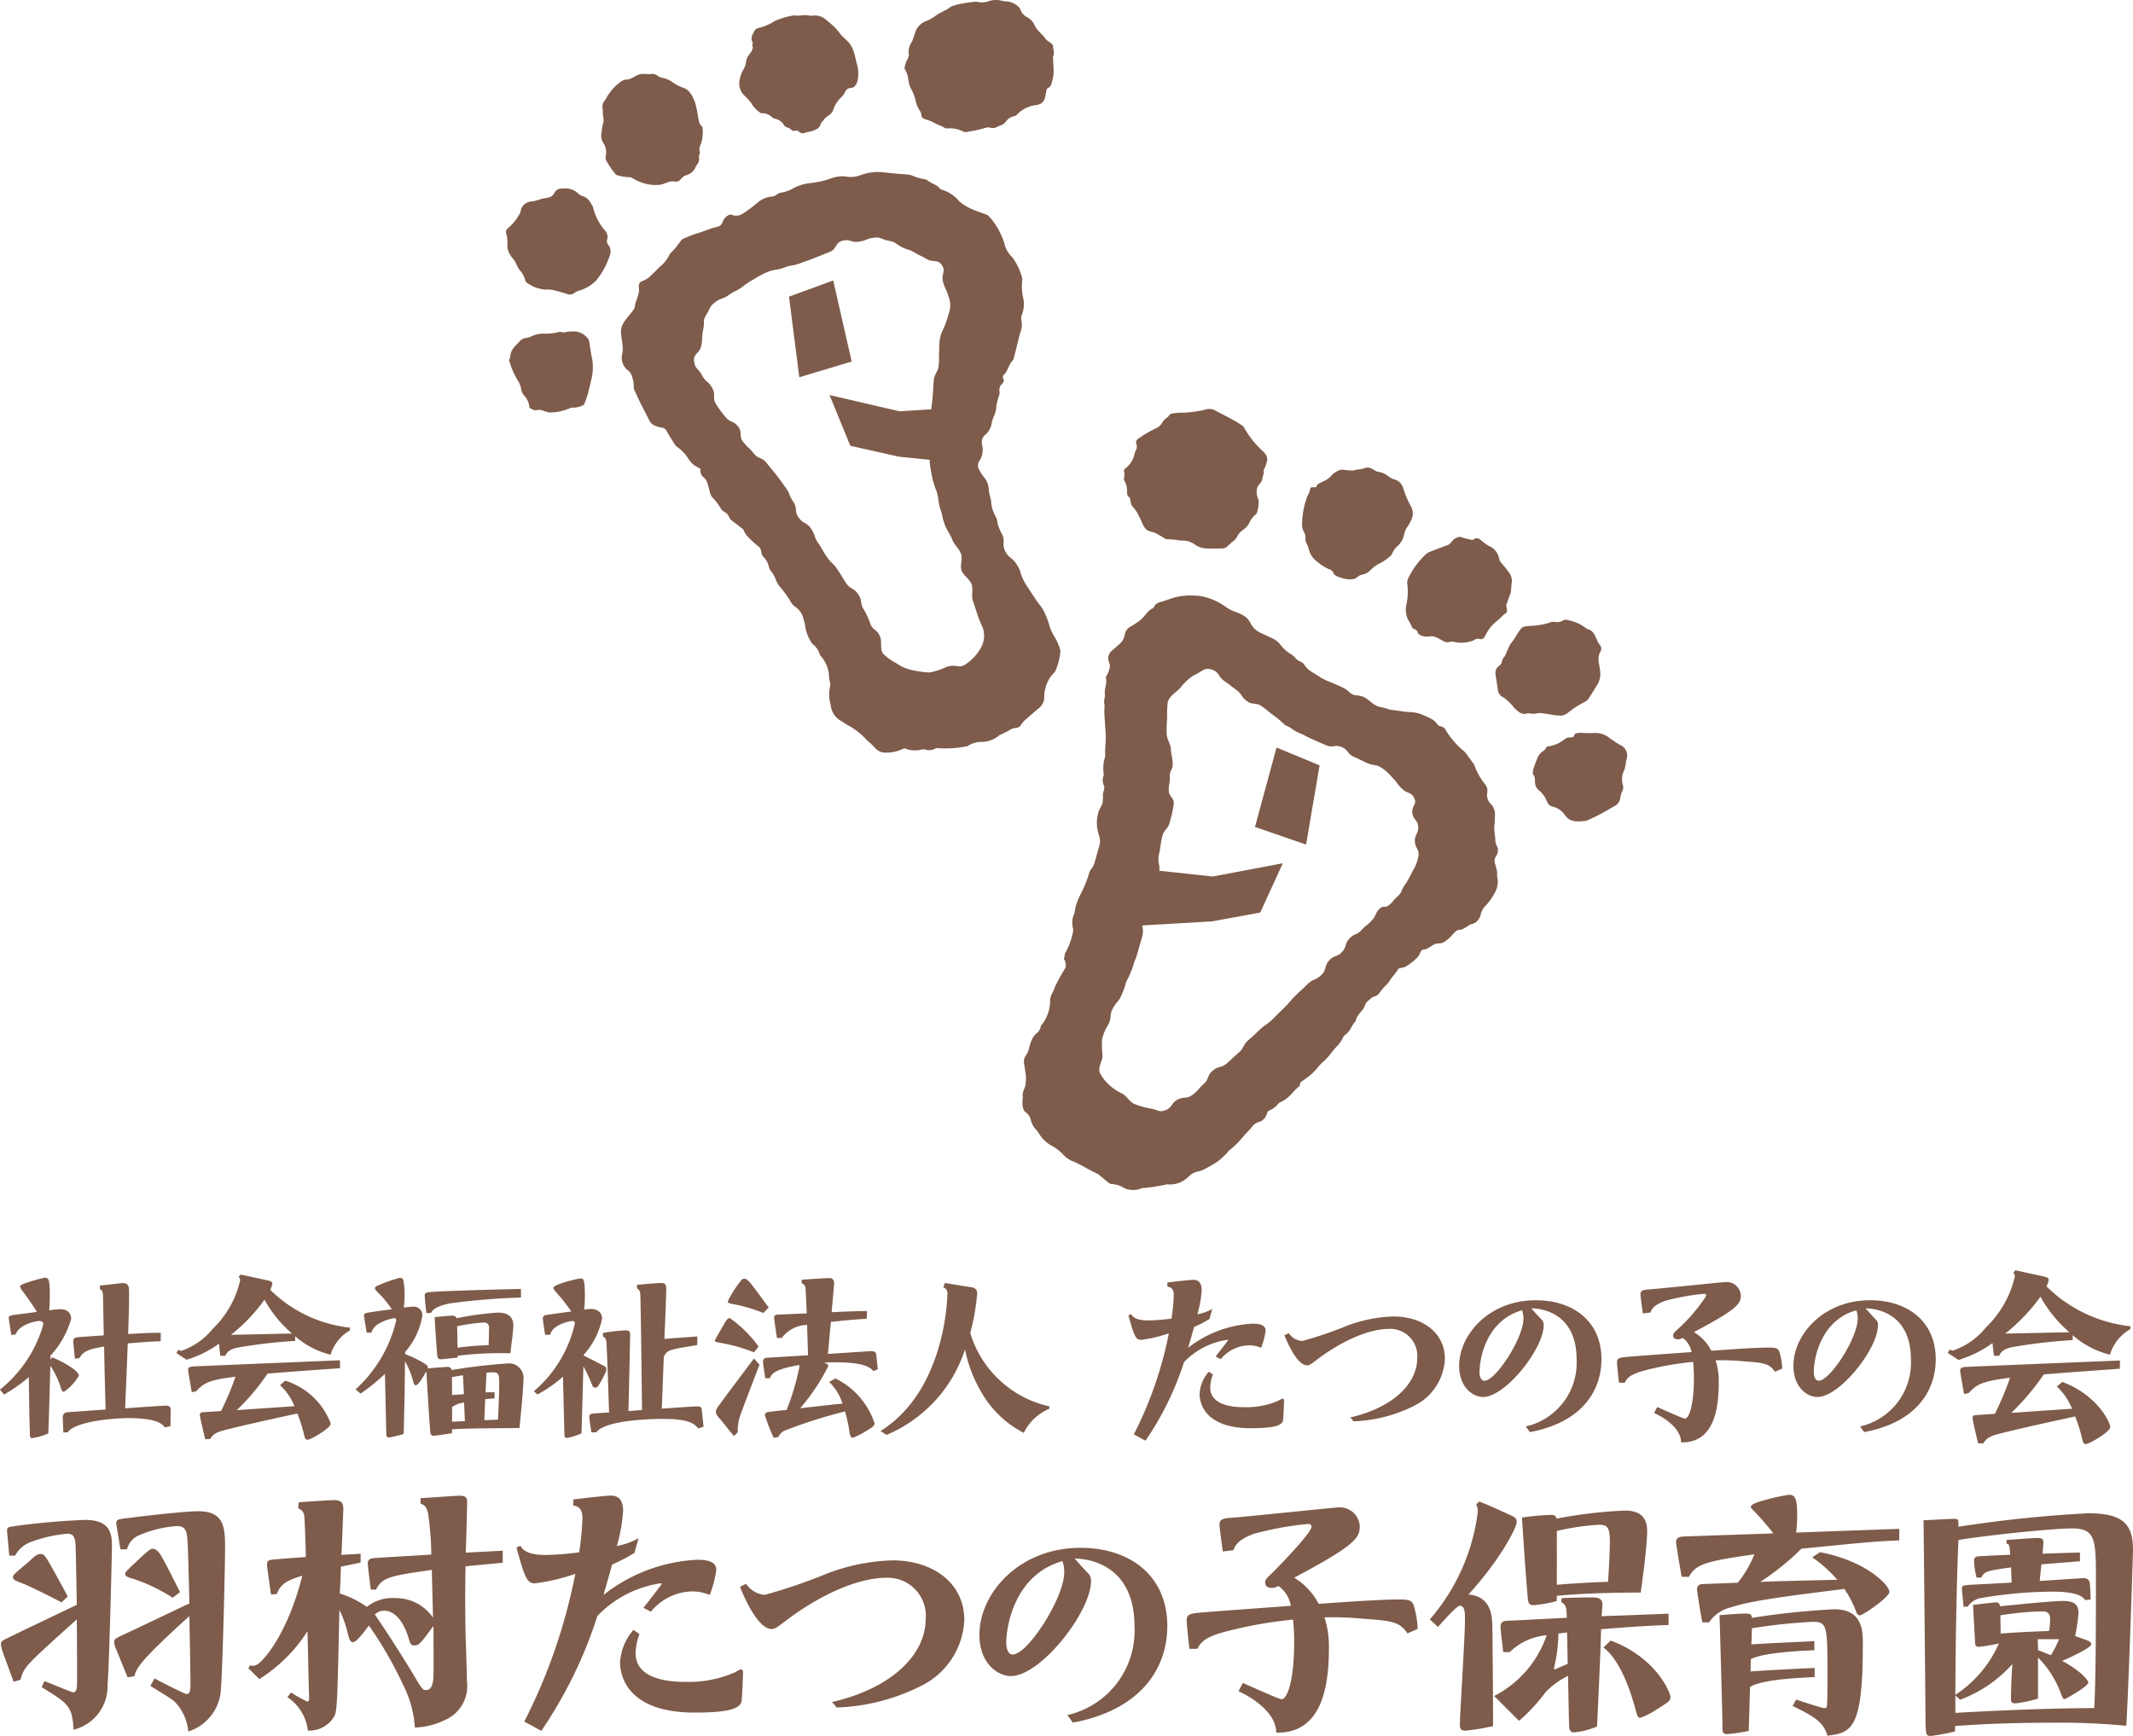
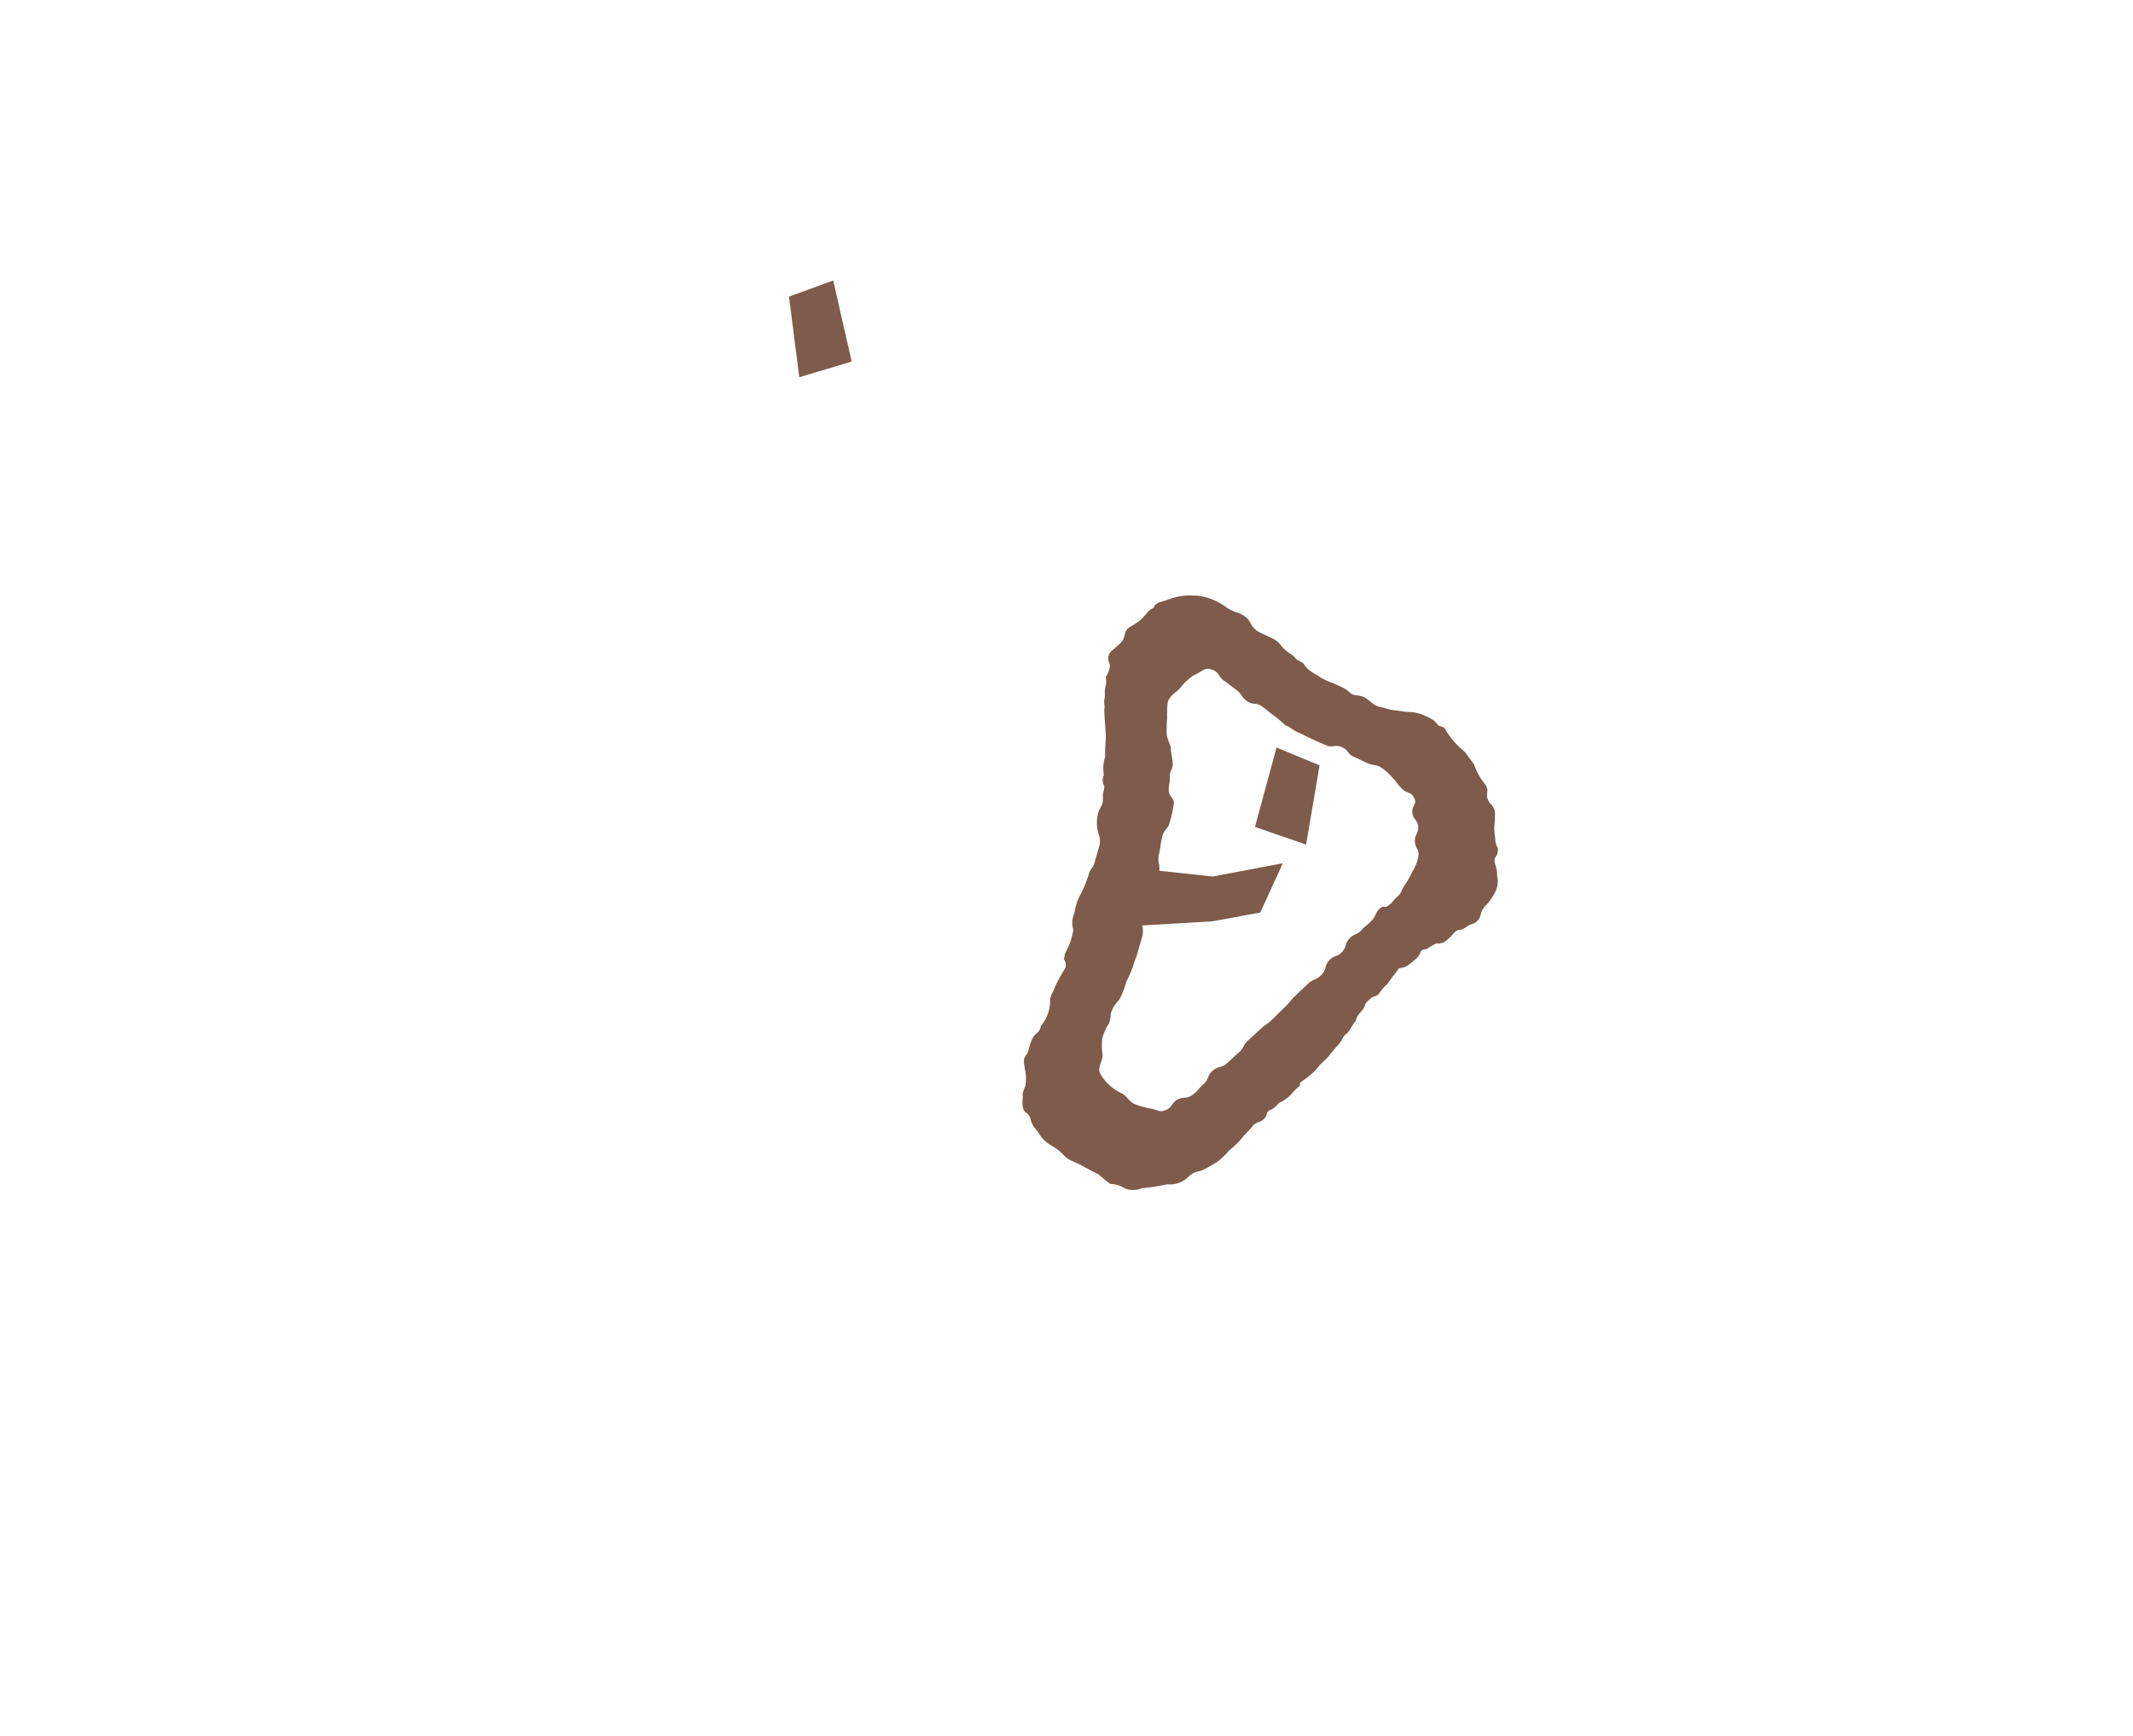
<svg xmlns="http://www.w3.org/2000/svg" width="172" height="140">
  <g fill="#7e5b4a">
-     <path d="M4.183 109.472c.923.331 2.176 1.1 2.176 1.472a3.884 3.884 0 01-1.21 1.309c-.136 0-.211-.223-.257-.374a6.784 6.784 0 00-.83-1.729c-.03 1.053-.03 1.171-.06 2.059 0 .256-.092 3.113-.107 3.4a5.569 5.569 0 01-1.3.377c-.181 0-.181-.165-.181-.316-.046-1.037-.075-3.549-.092-4.6a13.9 13.9 0 01-1.993 1.4l-.331-.4a10.317 10.317 0 003.5-5.28c0-.224-.242-.256-.332-.256-.181 0-1.617.241-1.9 1.083l-.346.046c-.048-.2-.211-1.263-.211-1.323 0-.226.074-.24.5-.3.179-.031 1.525-.193 1.766-.241-.211-.359-.907-1.352-1.043-1.533a2.355 2.355 0 01-.316-.467c0-.15.149-.211.483-.33a12.268 12.268 0 011.51-.42c.319 0 .408.119.408 1.489 0 .526-.029.841-.046 1.142a6.352 6.352 0 01.878-.09c.845 0 .891.617.891.767a7.21 7.21 0 01-1.661 2.961l-.016.362zm1.858.106c-.013-.181-.135-1.249-.135-1.414 0-.27.242-.3.347-.316s1.949-.135 2.115-.152c-.029-1.668-.061-3.126-.061-3.216-.03-.407-.105-.437-.241-.48l-.015-.318c.074 0 1.721-.2 1.813-.2.544 0 .544.288.544.919 0 1.2-.031 1.789-.076 3.187 1.571-.091 1.738-.091 2.629-.1v.676c-1.028.046-1.178.06-2.658.179-.03.828-.181 4.5-.212 5.236.529-.032 2.839-.212 3.293-.212.332 0 .363.121.378.391 0 .21-.015 1.083-.015 1.263l-.468.1c-.408-.751-2.386-.751-2.975-.751-1.059 0-4.215.24-4.848 1.145l-.348.013c0-.225-.046-1.007-.046-1.186a.389.389 0 01.3-.436c.092-.017 2.962-.212 3.156-.227-.045-1.412-.1-3.669-.12-5.082-1 .181-1.663.3-1.993.933zm17.761-1.433a40.259 40.259 0 00-4.652.541c-.708.149-.875.42-.98.661h-.407c-.018-.165-.091-.842-.108-.978a8.637 8.637 0 01-2.613 1.294l-.816-.541.152-.256a.59.59 0 00.257.075 5.535 5.535 0 002.521-1.774 7.865 7.865 0 002.206-3.879.385.385 0 00-.121-.317l.167-.179c.754.164 1.828.4 2.22.479.151.048.333.091.333.241a1.713 1.713 0 01-.168.512 10.756 10.756 0 006.437 3.051l-.015.225a3.364 3.364 0 00-1.557 1.956 6.716 6.716 0 01-2.856-1.489zm3.611 2.2c-4.214.3-4.712.346-5.832.435a18.305 18.305 0 01-2.49 2.948c.666-.046 3.909-.27 4.652-.316a4.6 4.6 0 00-1.164-1.7l.421-.361a5.745 5.745 0 013.672 3.457c0 .39-1.647 1.309-1.858 1.309s-.258-.226-.286-.376a13.578 13.578 0 00-.544-1.745c-1.241.27-4.215.918-5.8 1.323-.846.211-1.028.406-1.239.738l-.391.014c-.091-.316-.437-1.789-.437-1.955a.187.187 0 01.179-.209c.078-.017 1.36-.091 1.526-.106a21.713 21.713 0 001.163-2.767c-2.3.269-2.583.57-3.171 1.171l-.347.077c-.031-.153-.3-1.715-.3-1.775 0-.256.208-.285.391-.3.392-.031 11.117-.468 11.856-.5zm-6.088-5.52a14.034 14.034 0 01-2.7 2.829l4.923-.107a9.852 9.852 0 01-2.22-2.722m11.349 4.39a7.905 7.905 0 011.708.859.26.26 0 01.1.287c.179-.017 1.45-.121 1.571-.121.2 0 .317.057.364.254a44.328 44.328 0 014.44-.526 1.182 1.182 0 011.344 1.369c0 .705-.271 3.457-.317 3.834-4.018.029-4.47.045-5.439.105v.317c-.241.029-1.313.2-1.464.2-.136 0-.258-.032-.287-.3-.075-.768-.272-4.2-.316-4.9-.167.3-.635 1.128-.862 1.128-.106 0-.136-.092-.181-.241a6.937 6.937 0 00-.679-1.7c-.031 2.1-.031 2.3-.031 2.647-.015.512-.061 2.752-.075 3.217a7.424 7.424 0 01-1.178.286c-.152 0-.213-.062-.226-.256 0-.061-.031-1.519-.108-4.872a16.425 16.425 0 01-1.962 1.593l-.407-.346a10.819 10.819 0 003.278-5.562c0-.062-.031-.182-.152-.182a3.625 3.625 0 00-1.284.467 1.361 1.361 0 00-.576.707h-.373c-.016-.136-.214-1.278-.214-1.369 0-.166.092-.211.3-.241.3-.058 1.662-.241 1.949-.271a8.679 8.679 0 00-1.194-1.428.786.786 0 01-.18-.258c0-.131.121-.178.3-.254a11.363 11.363 0 011.705-.6c.213 0 .273.119.287.18a5.325 5.325 0 01.107 1.2 9.459 9.459 0 01-.061 1.022 5.545 5.545 0 01.724-.075.689.689 0 01.771.722 5.94 5.94 0 01-1.389 2.933zm9.334-4.57a56.073 56.073 0 00-5.693.466c-1.24.256-1.4.528-1.571.782h-.363a29.495 29.495 0 01-.137-1.4c0-.15.075-.241.257-.27.651-.091 4.849-.21 7.506-.271zm-1.888 1.217c.455 0 1.27.062 1.27 1.054 0 .389-.136 1.369-.242 2.225a28.414 28.414 0 00-4.243.2v.15c-.212.016-1.194.134-1.344.134-.258 0-.287-.162-.3-.3-.046-.228-.212-2.978-.212-3.1.212-.014 1.177-.12 1.377-.12.3 0 .346.106.392.211a23.647 23.647 0 013.306-.452m-2.792 5.053c-.424.059-.6.091-.892.152l.013 1.442.953-.074zm-.879 3.743l1.029-.044-.06-1.5a2.061 2.061 0 00-.968.363zm.44-5.968c.935-.12 1.359-.151 2.508-.211.015-.422.031-.992.031-1.4a.385.385 0 00-.439-.42 14.928 14.928 0 00-2.132.3c.015.571.015 1.158.032 1.729m2.16 5.849c.739-.029.83-.029 1.1-.045.045-.843.1-2.151.1-2.933 0-.6 0-.887-.483-.887-.045 0-.377.015-.544.031l-.075 1.594c.226-.015.346-.015.724-.015v.5a6.143 6.143 0 00-.755.061zm8.009-5.216c.319.164 1.33.661 1.662.857a.249.249 0 01.166.27c0 .135-.045.241-.362.828-.319.569-.347.63-.545.63-.1 0-.152-.014-.24-.21a12.571 12.571 0 00-.7-1.505c-.028.934-.136 4.737-.151 5.4a4.489 4.489 0 01-1.164.374.192.192 0 01-.21-.178c-.015-.107-.119-4.588-.119-4.766a11.281 11.281 0 01-2.056 1.44l-.3-.256a10.115 10.115 0 003.31-5.471c0-.121-.063-.2-.228-.2-.06 0-1.541.225-1.766 1.113h-.409c-.044-.286-.18-1.2-.18-1.323a.255.255 0 01.2-.255c.107-.031 1.859-.271 2.1-.3a16.007 16.007 0 00-1.223-1.547c-.09-.1-.226-.255-.226-.361 0-.271 1.932-.751 2.175-.751s.364 0 .364 1.414a8.929 8.929 0 01-.061 1.1 2.8 2.8 0 01.543-.059c.619 0 .907.375.907.767a6.177 6.177 0 01-1.482 2.931zm1.557-1.82a15.554 15.554 0 011.813-.212c.348 0 .376.108.376.453 0 .118-.105 5.1-.136 6.061l1.1-.091c-.016-.5-.1-9.264-.153-9.443a.529.529 0 00-.255-.364v-.283c.83-.075 1.674-.151 1.887-.151.363 0 .468.057.468.511 0 .631-.12 3.428-.149 4 .421-.046 2.279-.166 2.656-.2v.692c-2.28.376-2.416.391-2.7.932l-.165 4.2c.362-.029 2.613-.181 2.823-.181.2 0 .363.014.392.211.017.12.107.949.153 1.429l-.439.134c-.5-.766-2.023-.766-3.007-.766-.194 0-4.453.016-5.2 1.086h-.391c-.016-.064-.18-1.128-.18-1.265a.247.247 0 01.24-.241c.075-.015.907-.074 1.359-.1-.014-.436-.179-5.608-.225-5.775a.512.512 0 00-.271-.362zm12.183 1.563a13.393 13.393 0 00-2.811-.782c-.3-.061-.346-.075-.346-.166 0-.074.469-.856.56-1.023.407-.705.452-.781.664-.781a10.048 10.048 0 012.3 2.285zm.438.993c-.226.616-1.284 3.322-1.466 3.88a3.7 3.7 0 00-.286 1.563l-.3.317c-.2-.212-.982-1.217-1.148-1.4-.242-.271-.318-.406-.318-.556a1 1 0 01.27-.542c.424-.6 2.4-3.216 2.8-3.759zm.318-4.166a12.367 12.367 0 00-2.311-.691c-.5-.091-.558-.107-.558-.27a9.442 9.442 0 011.072-1.67.338.338 0 01.256-.136c.18 0 .346.2.5.362.258.3 1.252 1.685 1.466 1.956zm5.8 5.277a6.173 6.173 0 013.159 3.61c0 .226-.181.333-.652.617a6.109 6.109 0 01-1.088.556c-.209 0-.241-.27-.271-.421a13.706 13.706 0 00-.363-1.7 38.734 38.734 0 00-4.864 1.545.973.973 0 00-.512.512l-.379.074a15.2 15.2 0 01-.711-1.819.265.265 0 01.213-.256 35.65 35.65 0 011.54-.179 19.52 19.52 0 001.028-3.473.368.368 0 00-.03-.151c-2.009.374-2.16.676-2.356 1.066h-.363c-.032-.241-.182-1.143-.182-1.338a.272.272 0 01.226-.3c.059-.013 3.127-.194 3.4-.21l-.074-2.45a2.624 2.624 0 00-2.039 1.051h-.394c-.042-.285-.225-1.488-.225-1.608 0-.27.15-.27.59-.285.422-.016 1.343-.058 2.038-.089-.031-.694-.075-1.941-.105-2.092a.4.4 0 00-.3-.329v-.289c.377-.03 1.965-.135 2.175-.135.181 0 .438.014.438.435 0 .059-.015.243-.2 2.317 1.571-.076 2.326-.092 2.854-.092l-.029.619c-.921.057-1.313.089-2.885.254l-.241 2.587c2.237-.152 3.413-.227 3.443-.227.227 0 .424.03.454.269.015.077.1 1.01.136 1.19l-.363.15c-.273-.3-.756-.812-3.987-.692.2.075.348.136.348.287a16.415 16.415 0 01-2.267 3.4c.546-.063 2.929-.331 3.414-.376a4.228 4.228 0 00-1.073-1.746zm17.249 2.451a4.008 4.008 0 00-2.056 1.941 8.322 8.322 0 01-3.338-3.144 11.031 11.031 0 01-1.4-3.594 11.212 11.212 0 01-6.327 6.9l-.485-.312c5.182-3.234 5.39-10.6 5.39-11.04a.507.507 0 00-.33-.556l.122-.346c.225.045 1.96.315 2.2.36a.448.448 0 01.408.512 17 17 0 01-.558 3.157 8.605 8.605 0 006.389 5.924zm6.603-7.639c.165.313.545.511 1.422.511a16.177 16.177 0 001.834-.147 16.63 16.63 0 00.181-1.878c0-.609-.3-.657-.514-.705v-.332c.233-.031 1.8-.213 2.085-.213.512 0 .679.345.679.856a8.992 8.992 0 01-.348 1.924 4.179 4.179 0 001.205-.425l-.231.805a9.579 9.579 0 01-1.238.642c-.083.28-.249.906-.481 1.68a9.149 9.149 0 015.172-1.944c.465 0 1.076.05 1.076.559a6.087 6.087 0 01-.364 1.385 2.385 2.385 0 00-.974-.2 3.035 3.035 0 00-2.282 1.118l-.413-.214c.065-.082 1.008-1.284 1.008-1.317 0-.017-.033-.033-.067-.033a6.072 6.072 0 00-3.485 1.8 24.435 24.435 0 01-3.108 6.337l-.941-.51a30.892 30.892 0 002.824-8.15 10.666 10.666 0 01-2.229.526c-.4 0-.546-.162-1.026-1.975zm6.594 4.872a3.138 3.138 0 00-.216 1.054c0 1.581 2.232 1.581 2.778 1.581a6.318 6.318 0 002.727-.528 3.417 3.417 0 01.315-.164.135.135 0 01.132.149c0 .163-.05 1.448-.083 1.612-.084.461-.923.626-2.595.626-4.049 0-4.133-2.405-4.133-2.765a2.973 2.973 0 01.743-1.795zm11.078 3.461c3.4-.776 5.4-2.692 5.4-4.8a2.185 2.185 0 00-2.238-2.342c-2.529 0-5.39 2.136-5.662 2.342-.714.538-.792.6-.983.6-.844 0-1.668-2.026-1.828-2.423l.35-.172a1.43 1.43 0 001.079.633 31.179 31.179 0 003.625-1.236 11.507 11.507 0 013.735-.743c2.4 0 4.148 1.346 4.148 3.418a4.431 4.431 0 01-2.352 3.72 11.727 11.727 0 01-5.007 1.315zm14.149.727a5.263 5.263 0 004.1-5.411c0-3.134-2-4.068-3.655-4.117.363.413.4.46.8.871a.634.634 0 01.2.492c0 1.9-3.083 5.79-4.894 5.79-.778 0-1.922-.742-1.922-2.517 0-2.5 2.4-5.285 6.179-5.285 3.023 0 5.294 1.709 5.294 4.748 0 2.549-1.556 5.095-5.767 5.887zm-3.733-4.413c0 .11.015.725.4.725.924 0 3.147-3.449 3.147-5a1.971 1.971 0 00-.111-.68c-2.781.775-3.417 3.7-3.432 4.955m23.82.001c-.447-.667-.906-.729-2.529-.841a17.967 17.967 0 00-2.256-.078 5.375 5.375 0 01.254 1.773c0 1.8-.236 4.922-3.037 4.841 0-1.012-1.111-1.882-2.175-2.373l.253-.475c.191.079 2.082.934 2.225.934.382 0 .731-1.266.731-3.2a11.5 11.5 0 00-.064-1.376 25.27 25.27 0 00-3.861.679c-1.207.318-1.462.618-1.654 1h-.461c-.031-.237-.159-1.457-.159-1.632 0-.347.223-.379.573-.426.477-.048 1.1-.1 5.436-.411a1.762 1.762 0 00-.714-1.14c-.241.111-.287.111-.351.111-.19 0-.413-.048-.413-.3 0-.172.08-.252.27-.428a13.733 13.733 0 002.4-2.784c0-.157-.144-.157-.224-.157a18.375 18.375 0 00-3.115.571c-.587.22-1.034.488-1.16.932l-.618.08c-.034-.237-.192-1.375-.192-1.551 0-.317.256-.347.589-.381.984-.064 6.023-.6 6.277-.6a1.139 1.139 0 011.223 1.091c0 .65-.269 1.094-3.782 2.944a3.826 3.826 0 011.414 1.506c1.557-.113 3.513-.256 4.687-.256.51 0 .669.065.78.3a5.018 5.018 0 01.239 1.393zm6.866 4.412a5.264 5.264 0 004.1-5.411c0-3.134-2-4.068-3.653-4.117.366.413.395.46.792.871a.635.635 0 01.206.492c0 1.9-3.081 5.79-4.893 5.79-.78 0-1.925-.742-1.925-2.517 0-2.5 2.4-5.285 6.185-5.285 3.016 0 5.29 1.709 5.29 4.748 0 2.549-1.556 5.095-5.768 5.887zm-3.734-4.413c0 .11.016.725.4.725.92 0 3.144-3.449 3.144-5a1.953 1.953 0 00-.11-.68c-2.78.775-3.416 3.7-3.432 4.955m20.879-2.551a43.213 43.213 0 00-4.895.57c-.747.158-.921.443-1.032.7h-.429c-.017-.174-.1-.886-.112-1.028a9.177 9.177 0 01-2.747 1.361l-.862-.57.16-.269a.641.641 0 00.268.079 5.815 5.815 0 002.656-1.869 8.286 8.286 0 002.323-4.081.414.414 0 00-.127-.334l.175-.189c.792.173 1.922.426 2.334.508.16.046.35.094.35.252a1.765 1.765 0 01-.174.538 11.3 11.3 0 006.771 3.214l-.016.235a3.548 3.548 0 00-1.639 2.059 7.079 7.079 0 01-3-1.568zm3.8 2.31c-4.435.317-4.958.363-6.132.46a19.775 19.775 0 01-2.623 3.1c.7-.048 4.116-.285 4.9-.331a4.857 4.857 0 00-1.225-1.79l.444-.379c2.893 1.109 3.863 3.307 3.863 3.639 0 .412-1.731 1.377-1.955 1.377s-.27-.237-.3-.394a13.684 13.684 0 00-.573-1.835c-1.3.285-4.433.963-6.1 1.391-.888.221-1.08.426-1.3.775l-.415.015c-.094-.332-.457-1.883-.457-2.055a.2.2 0 01.188-.223c.079-.015 1.43-.1 1.606-.11a23.182 23.182 0 001.223-2.911c-2.417.285-2.718.6-3.338 1.232l-.365.082c-.033-.158-.319-1.8-.319-1.869 0-.269.222-.3.413-.316.413-.03 11.7-.492 12.476-.521zm-6.4-5.808a14.887 14.887 0 01-2.844 2.975c.73-.015 4.354-.094 5.18-.109a10.432 10.432 0 01-2.336-2.866M1.1 135.63c-.134-.375-.757-2.037-.865-2.368a2.3 2.3 0 01-.156-.643c0-.245.07-.288.71-.6.862-.422 4.628-2.217 5.405-2.592-.024-1.02-.067-4.387-.112-4.985-.045-.442-.179-.751-.619-.751a11.136 11.136 0 00-3.078.709 2.454 2.454 0 00-1.174 1.063H.743c0-.089-.177-1.973-.177-2.016 0-.154.022-.287.379-.332a57.07 57.07 0 015.913-.534c1.993 0 2.17 1.065 2.17 2.083 0 .532-.222 9.746-.355 11.185a3.612 3.612 0 01-2.747 3.655c-.088-1.9-.4-2.105-2.569-3.435l.222-.486c.377.133 2.215.907 2.324.907.311 0 .311-.554.311-.663 0-1.749 0-3.478-.021-5.227-4.12 3.72-4.255 3.809-4.543 4.871zm3.852-6.4c-.176-.111-2.258-1.173-3.077-1.506-.731-.287-.819-.31-.819-.532 0-.155.065-.22.687-.752.133-.111.643-.531.864-.754.288-.264.44-.355.642-.355.331 0 .375.112.972 1.152.578 1.041.909 1.64 1.243 2.282zm5.34 6.047c-.156-.356-.754-1.86-.887-2.171a1.866 1.866 0 01-.2-.663c0-.267.109-.311 1.019-.732.82-.376 4.32-2.06 5.049-2.392-.022-.708-.088-4.186-.155-5.005-.044-.73-.088-1.239-.864-1.239a9.446 9.446 0 00-3.011.731 1.64 1.64 0 00-1 1.15h-.53c-.045-.289-.334-1.972-.334-2.1 0-.311.112-.333 1.064-.442 1.926-.243 4.584-.532 5.536-.532 2.061 0 2.171 1.24 2.171 2.9 0 1.748-.22 10.3-.333 11.36a3.761 3.761 0 01-2.635 3.5 3.941 3.941 0 00-1.13-2.434c-.264-.245-1.661-1.065-1.927-1.241l.333-.6c.331.176 2.437 1.261 2.591 1.261.311 0 .311-.42.311-1 0-.221-.067-4.428-.09-5.291-4.14 3.742-4.275 4.25-4.429 4.847zm3.632-6.423a14.1 14.1 0 00-3.19-1.528c-.621-.155-.643-.29-.643-.4 0-.133.243-.354.731-.82 1.04-.975 1.285-1.2 1.484-1.2.31 0 .553.355.642.489.332.554.554 1 1.571 3.01zm9.549 7.648a11.994 11.994 0 001.3.727c.154 0 .154-.153.154-.286 0-.021-.023-.573-.023-.816-.022-.552-.066-3.046-.109-4.569a12.556 12.556 0 01-3.885 3.862l-.883-.882.132-.221a.787.787 0 00.751-.2c.749-.619 2.451-2.936 3.465-7.041-1.081.354-1.7.553-2.053 1.478l-.463.045c-.066-.4-.33-2.228-.33-2.428 0-.154.022-.331.353-.374.308-.045 1.788-.154 2.78-.222 0-.4-.088-3.155-.131-3.356a.717.717 0 00-.487-.571l.043-.489c.554-.041 2.538-.175 2.849-.175.617 0 .749.267.749.728 0 .046-.132 3.377-.153 3.687 1.149-.066 1.236-.066 1.546-.089v.707c-.266.066-1.37.287-1.591.329 0 .355-.066 1.855-.086 2.165a8.194 8.194 0 012.184 1.081 3.286 3.286 0 012.3-.705 3.63 3.63 0 013.024 1.568c0-.731-.022-1.037-.089-3.842-3.243.463-4.017.573-4.5 1.589h-.421c-.043-.329-.242-1.919-.242-2.1a.38.38 0 01.353-.42c.4-.065 4.016-.241 4.768-.309a24.219 24.219 0 00-.265-3.353c-.134-.53-.288-.64-.6-.75v-.442c.463-.022 2.869-.2 3.156-.2.6 0 .6.285.6.509 0 .4-.087 3.443-.109 4.083.465-.022 2.56-.134 2.98-.156v.974c-.485.042-2.582.242-3 .285-.022.993-.044 2.849 0 5.431.022.6.11 3.264.11 3.817a2.98 2.98 0 01-1.788 3.155 5.951 5.951 0 01-2.405.6 9.029 9.029 0 00-.926-3.4 32.508 32.508 0 00-2.783-4.832c-.221.308-.993 1.344-1.257 1.344s-.308-.176-.442-.681a8.679 8.679 0 00-.682-1.923c-.157 7.306-.178 8.1-.4 8.564a2.313 2.313 0 01-2.141 1.171 3.726 3.726 0 00-1.656-2.693zm9.735-1.657c.859 1.435.859 1.457 1.168 1.457.508 0 .553-.773.574-1.037.022-.53.022-1.282 0-4.129-1.037 1.414-1.171 1.569-1.546 1.569-.265 0-.307-.11-.464-.619-.154-.529-.748-2.184-1.985-2.184a1.014 1.014 0 00-.727.31 104.514 104.514 0 012.981 4.634m8.755-10.184c.241.458.794.748 2.07.748a22.783 22.783 0 002.671-.218 23.954 23.954 0 00.264-2.743c0-.889-.432-.962-.744-1.035v-.481c.336-.047 2.622-.313 3.032-.313.748 0 .988.506.988 1.25a13.17 13.17 0 01-.505 2.817 6.031 6.031 0 001.755-.626l-.336 1.18a14.327 14.327 0 01-1.8.938c-.121.411-.363 1.324-.7 2.456a13.265 13.265 0 017.535-2.84c.675 0 1.566.071 1.566.817a8.912 8.912 0 01-.53 2.024 3.54 3.54 0 00-1.422-.289 4.411 4.411 0 00-3.321 1.635l-.6-.311c.1-.119 1.469-1.878 1.469-1.927 0-.022-.049-.048-.1-.048a8.82 8.82 0 00-5.083 2.629 35.686 35.686 0 01-4.524 9.266l-1.372-.746a45.266 45.266 0 004.116-11.92 15.529 15.529 0 01-3.25.769c-.577 0-.793-.24-1.493-2.889zm9.6 7.126a4.588 4.588 0 00-.311 1.539c0 2.314 3.249 2.314 4.043 2.314a9.206 9.206 0 003.97-.77 3.92 3.92 0 01.46-.243.2.2 0 01.19.217c0 .241-.071 2.119-.12 2.36-.119.672-1.347.915-3.779.915-5.9 0-6.016-3.516-6.016-4.046a4.352 4.352 0 011.08-2.623zm15.529 5.48c4.756-1.09 7.556-3.777 7.556-6.734a3.062 3.062 0 00-3.133-3.288c-3.535 0-7.532 3-7.911 3.288-1 .755-1.11.845-1.378.845-1.177 0-2.333-2.846-2.556-3.4l.49-.245a2.01 2.01 0 001.511.891 44.648 44.648 0 005.066-1.735 15.941 15.941 0 015.221-1.046c3.357 0 5.8 1.889 5.8 4.8a6.219 6.219 0 01-3.289 5.222 16.27 16.27 0 01-7 1.844zm18.977 1.053a6.974 6.974 0 005.413-7.174c0-4.157-2.644-5.392-4.825-5.457.484.547.524.61 1.048 1.155a.841.841 0 01.273.651c0 2.518-4.069 7.679-6.463 7.679-1.029 0-2.538-.985-2.538-3.334 0-3.315 3.167-7.01 8.163-7.01 3.985 0 6.987 2.267 6.987 6.294 0 3.378-2.057 6.757-7.617 7.806zm-4.931-5.852c0 .147.023.966.524.966 1.217 0 4.154-4.575 4.154-6.631a2.642 2.642 0 00-.146-.9c-3.674 1.028-4.508 4.91-4.531 6.568m32.351-.74c-.622-.935-1.268-1.023-3.535-1.179a26.094 26.094 0 00-3.155-.111 7.559 7.559 0 01.357 2.49c0 2.533-.336 6.911-4.244 6.8 0-1.422-1.558-2.648-3.047-3.335l.356-.666c.267.111 2.913 1.311 3.112 1.311.533 0 1.022-1.778 1.022-4.49a17.081 17.081 0 00-.089-1.934 35.446 35.446 0 00-5.4.958c-1.688.445-2.045.866-2.312 1.4h-.645c-.043-.334-.222-2.044-.222-2.289 0-.488.313-.532.8-.6.668-.068 1.532-.134 7.6-.578a2.461 2.461 0 00-1-1.6c-.332.156-.4.156-.487.156-.267 0-.578-.067-.578-.424 0-.243.11-.354.378-.6 1.354-1.333 3.356-3.489 3.356-3.911 0-.222-.2-.222-.311-.222a25.641 25.641 0 00-4.355.8c-.823.31-1.444.687-1.624 1.311l-.864.109c-.046-.333-.267-1.931-.267-2.175 0-.447.355-.492.821-.535 1.378-.089 8.423-.845 8.778-.845a1.6 1.6 0 011.711 1.533c0 .913-.38 1.536-5.289 4.133a5.424 5.424 0 011.978 2.112c2.177-.155 4.91-.354 6.555-.354.711 0 .933.087 1.09.421a7.346 7.346 0 01.334 1.957zm1.809-1.129a16.344 16.344 0 003.866-8.668 1.178 1.178 0 00-.129-.6l.238-.237c.5.195.994.39 2.615 1.144.238.109.411.218.411.5 0 .5-1.382 3.112-3.89 5.856 1.813.151 1.88 1.685 1.923 2.355.022.626.065 6.935.065 8.255a18.1 18.1 0 01-2.2.367c-.328 0-.48-.087-.48-.476 0-.713.412-7.152.412-8.383 0-.669 0-1.212-.412-1.212-.279 0-1.489 1.426-1.769 1.708zm5.185 6.179a8.617 8.617 0 004.235-4.9 4.86 4.86 0 00-2.981 1.359h-.521c-.042-.322-.215-1.748-.215-2.03 0-.368.173-.5.628-.5.152 0 4.017-.2 4.711-.238-.022-.888-.044-1-.454-1.277l.042-.3c.93-.065 2.4-.065 2.464-.065.541 0 .822.108.822.607 0 .149-.066.776-.066.907.863-.022 4.623-.173 5.4-.2v.909c-1.663.064-2.484.106-5.444.343-.022 1.383-.195 5.186-.325 7.847a6.228 6.228 0 01-1.859.472c-.322 0-.389-.28-.389-.516-.022-.26-.085-3.8-.085-4.042a6.2 6.2 0 00-1.817 1.319 14.452 14.452 0 01-2.139 2.31zm10.544-14.954c1.253 0 1.793.584 1.793 1.622 0 1.189-.345 3.737-.518 4.99-.974 0-3.978 0-6.762.26 0 .153-.021.237-.021.432a11.677 11.677 0 01-1.817.324c-.345 0-.409-.086-.474-.324-.087-.41-.455-5.92-.5-6.742a21.1 21.1 0 012.336-.215c.365 0 .43.173.452.3a38.442 38.442 0 015.509-.649m-5.663 12.814c.305-.131.844-.368 1.059-.453-.019-.345-.042-2.118-.063-2.529-.194.022-.346.044-.691.087a13.231 13.231 0 01-.368 2.83zm.176-6.829a80.708 80.708 0 014.127-.237 60.51 60.51 0 00.151-3.22c0-1.166-.2-1.383-.863-1.383a19.709 19.709 0 00-3.414.5zm4.341 4.5c3.674 1.361 4.819 4.214 4.819 4.536s-.108.39-1.081 1a6.107 6.107 0 01-1.34.69c-.215 0-.238-.085-.433-.8-.519-1.924-1.383-4-2.548-4.863zm5.727-5.144c-.129-.669-.451-2.594-.451-2.81 0-.324.239-.409.517-.431.217-.022 6.96-.239 7.325-.26-.258-.345-1.058-1.3-1.448-1.685-.215-.215-.368-.368-.368-.453 0-.238.78-.455 1.191-.562a14.444 14.444 0 011.9-.411c.455 0 .647.282.647 1.577a11.079 11.079 0 01-.085 1.471c1.19-.045 7-.258 8.316-.3v.929c-2.071.086-2.656.151-7.887.67a20.947 20.947 0 01-3.325 2.679c1.534-.066 1.988-.066 6.221-.173a11.494 11.494 0 00-2.028-1.815l.625-.411c3.822.735 5.6 2.7 5.6 3.2 0 .431-2.141 1.9-2.4 1.9-.151 0-.259-.193-.282-.3a8.569 8.569 0 00-.949-1.836c-4.969.625-7.5.947-9.163 1.489a2.908 2.908 0 00-1.748 1.209h-.541c-.151-.755-.432-2.482-.432-2.679a.412.412 0 01.41-.41c.022 0 2.484-.088 2.875-.109a8.867 8.867 0 001.34-2.29c-3.827.542-4.735.778-5.274 1.816zm9.229 9.9c.755.26 2.117.692 2.267.692.132 0 .2-.044.217-.152.043-.368.043-1.946.043-2.292 0-4.171 0-4.514-1.188-4.514a43.862 43.862 0 00-4.906.518c-.021.8-.021.863-.043 1.3 1.665-.108 2.009-.108 5.077-.259v.732c-1.231.045-4.149.2-5.121.716 0 .173-.02.842-.02.994 1.554-.109 3.263-.195 5.164-.284v.738c-1.275.062-4.281.192-5.209.8-.021.562-.085 3.046-.108 3.541a14.654 14.654 0 01-1.747.26c-.368 0-.368-.215-.368-.626 0-.822-.2-7.994-.239-8.968.516-.043 1.641-.13 2.14-.13.387 0 .453.13.474.347a63.412 63.412 0 016.634-.692c2.311 0 2.311 1.748 2.311 2.851 0 6.917-.95 7.086-2.851 7.347-.322-1.168-1.23-1.62-2.809-2.4zm23.536-15.023c2.879 0 3.627.925 3.627 2.968 0 .386-.386 11.95-.543 14.172a55.891 55.891 0 00-5.806-.249c-2.585 0-5.441.068-8 .272v.432a15.1 15.1 0 01-1.95.363c-.408 0-.408-.137-.433-1.292 0-.974-.135-14.377-.159-16.1.954-.045 2.224-.115 2.45-.115.364 0 .364.046.364.636a103.27 103.27 0 0110.453-1.087m-10.7 14.692v1.405c2.064-.114 6.62-.363 11.2-.385.135-2.4.135-7.37.135-10.272 0-3.265 0-4.217-1.928-4.217-1.563 0-6.8.544-9.159.93-.16 3.605-.229 8.548-.251 12.494a9.543 9.543 0 003.515-4.15 13.166 13.166 0 01-1.633.273c-.225 0-.294-.115-.294-.429-.021-.433-.135-2.474-.159-2.949.228-.022 1.7-.206 1.836-.206.293 0 .318.206.341.319.817-.092 4.241-.431 5.011-.431.93 0 1.316.224 1.316 1a16.271 16.271 0 01-.274 1.838c1.157.385 1.294.433 1.294.658 0 .294-1.768 1.09-2.336 1.338 1.633.884 2.11 1.607 2.11 1.746 0 .294-1.836 1.337-1.927 1.337s-.114-.045-.274-.407a7.807 7.807 0 00-1.859-2.948v3.311a10.616 10.616 0 01-1.815.386c-.363 0-.363-.181-.363-.363 0-.817.047-2.018.115-2.813a10.543 10.543 0 01-4.22 2.882zm4.127-12.539c.409-.022 2.131-.16 2.472-.16.431 0 .5.112.5.384 0 .206-.045.591-.067.886.476-.022 2.585-.09 3.015-.09v.7c-.318.022-.589.044-3.107.247-.022.23-.133 1.159-.133 1.34 3.1-.2 3.444-.228 3.488-.228.3 0 .5.092.546.409.023.2.066 1.111.066 1.317l-.451.043c-.386-.678-2.131-.678-2.607-.678a34.271 34.271 0 00-5.692.5 1.62 1.62 0 00-1.156.7l-.341.022c0-.114-.135-1.406-.135-1.475 0-.248.135-.248.658-.3.431-.022 2.721-.135 3.356-.182l-.047-1.222c-1.927.271-2.133.3-2.4.818h-.387a7.423 7.423 0 01-.2-1.316c0-.364.2-.387.522-.408.338-.022 1.835-.092 2.4-.114-.069-.771-.069-.862-.3-.883zm-.476 7.551c1.269-.113 3.2-.182 3.9-.206a5.113 5.113 0 00.092-.929c0-.589-.3-.657-.726-.657a24.876 24.876 0 00-3.287.318c0 .226.022 1.246.022 1.474m2.993.454c0 .157.022.768.022.881.407.161.635.251 1.042.409a10.293 10.293 0 00.658-1.291zM85.965 77.991c-.043-.064-.026-.023 0 0M48.947 19.356a.753.753 0 00-.164-.769 4.378 4.378 0 01-.967-1.9c-.218-.382-.4-.787-.9-.887a1.63 1.63 0 01-.29-.191 2.154 2.154 0 00-.285-.219 1.485 1.485 0 00-.877-.187c-.468 0-.609.086-.78.391-.2.35-.505.351-.906.421-.2.042-.5.162-.7.2-.175.034-.232.022-.407.064a.93.93 0 00-.695.8.662.662 0 01-.1.213 3.73 3.73 0 01-.89 1.086c-.214.173-.228.363-.108.644a6.206 6.206 0 01.035.95 1.918 1.918 0 00.46.9c.289.347.277.6.565.946a1.88 1.88 0 01.4.738.4.4 0 00.149.246 2.9 2.9 0 001.461.554 2.153 2.153 0 01.659.039c.361.084.731.2 1.09.3a.591.591 0 00.66-.1 1.348 1.348 0 01.429-.179 3.268 3.268 0 001.264-.769 6.2 6.2 0 001.186-2.256c0-.584-.186-.538-.271-.8a.339.339 0 01-.013-.231m-1.198 9.62c-.1-.412-.227-1.471-.28-1.571a1.414 1.414 0 00-1.309-.674 2.606 2.606 0 00-.468.032c-.118.013-.248.078-.347.035-.188-.082-.345 0-.519.027a4.566 4.566 0 01-.827.085 2.249 2.249 0 00-1.205.239 1.383 1.383 0 01-.4.107.773.773 0 00-.509.285c-.389.413-.7.626-.753 1.261a.736.736 0 01-.088.233 6.446 6.446 0 00.664 1.585 2.026 2.026 0 01.307.7 1 1 0 00.253.584 1.524 1.524 0 01.416.976c.387.223.387.223.723.171.252-.049.722.244.978.211a4.224 4.224 0 001.615-.364.292.292 0 01.17-.025 1.713 1.713 0 00.915-.239 6.817 6.817 0 00.317-.88c.07-.325.3-1.163.343-1.486a3.917 3.917 0 00.007-1.287M73.243 6.377a2.163 2.163 0 00.187.722 3.483 3.483 0 01.388.949 2.294 2.294 0 00.4.952.37.37 0 01.065.221c0 .22.136.332.358.41a3.024 3.024 0 01.6.228c.293.178.641.263.93.453a.553.553 0 00.3.042 2.154 2.154 0 011.131.224.584.584 0 00.466.047 11.217 11.217 0 001.422-.32.647.647 0 01.37-.007.7.7 0 00.552-.065 2.029 2.029 0 01.279-.117.969.969 0 00.428-.31.985.985 0 01.658-.433.482.482 0 00.211-.111 2.523 2.523 0 011.6-.79.64.64 0 00.144-.043.678.678 0 00.512-.477c.04-.208.1-.418.132-.627.017-.1.039-.184.136-.226a.535.535 0 00.291-.412 3.15 3.15 0 00.159-1.078 28.065 28.065 0 01-.048-.879.577.577 0 01.019-.221c.13-.27-.03-.544-.019-.811 0-.072-.1-.159-.178-.226-.123-.109-.306-.188-.4-.312-.2-.282-.467-.516-.685-.775a1.211 1.211 0 01-.213-.328 1.369 1.369 0 00-.678-.706 1.137 1.137 0 01-.448-.506.64.64 0 00-.163-.281 1.612 1.612 0 00-1.091-.457.557.557 0 01-.209-.03 1.854 1.854 0 00-1.2.049 1.747 1.747 0 01-.681.054 1.319 1.319 0 00-.319-.042 12.217 12.217 0 00-1.54.249 2.783 2.783 0 01-.288.094.517.517 0 00-.178.083c-.37.3-.877.441-1.238.739a3.229 3.229 0 01-.749.407 1.444 1.444 0 00-.864.926 4.5 4.5 0 01-.179.527.614.614 0 01-.083.213 1.369 1.369 0 00-.249.959.727.727 0 01-.1.438 2.11 2.11 0 00-.221.6.29.29 0 00.037.261 1.816 1.816 0 01.241.742m-22.172 8.03a3.728 3.728 0 001.676.516c.139 0 .273-.007.415-.017.451-.021.755-.355 1.221-.267a.508.508 0 00.532-.2.865.865 0 01.491-.327 1.142 1.142 0 00.658-.57.89.89 0 01.113-.217.778.778 0 00.195-.661c-.019-.191.1-.207.059-.4a.856.856 0 01.088-.633 2.909 2.909 0 00.129-1.346.154.154 0 00-.049-.11c-.214-.159-.227-.4-.283-.632a10.3 10.3 0 00-.27-1.315c-.151-.316-.358-.943-.911-1.139a3.294 3.294 0 01-.893-.452 1.885 1.885 0 00-.752-.344 1.147 1.147 0 01-.481-.195.647.647 0 00-.56-.12 2.656 2.656 0 01-.356-.012 1.936 1.936 0 00-.526.034c-.388.118-.66.412-1.063.421a.878.878 0 00-.337.1 3.749 3.749 0 00-1.009.982c-.153.176-.239.407-.386.6a.739.739 0 00-.179.608c.044.279 0 .353.041.63a1.442 1.442 0 01.037.473 6.794 6.794 0 00-.188 1.123 1.054 1.054 0 00.186.617 1.3 1.3 0 01.193.973.609.609 0 00.05.46 6.182 6.182 0 00.78 1.118 3.907 3.907 0 001.112.19c.086-.013.175.066.267.113m9.524-6.072a2.331 2.331 0 00.789.8 1.132 1.132 0 01.829.273.577.577 0 00.3.171 1.043 1.043 0 01.709.515c.117.2.46.193.6.383.118.161.442-.02.573.112a.459.459 0 00.543.115c.187-.061.4-.08.576-.144.346-.133.549-.178.671-.564.035-.106.146-.184.212-.284.255-.407.688-.426.81-.884a2.326 2.326 0 01.687-1.028c.3-.287.221-.617.667-.7.151-.031.364.012.554-.449a2.673 2.673 0 00-.035-1.56c-.082-.33-.144-.666-.25-.982a2.323 2.323 0 00-.3-.573c-.232-.329-.594-.549-.809-.858a4.763 4.763 0 00-1.017-1 1.375 1.375 0 00-1.2-.415.625.625 0 01-.293-.018c-.391-.079-.783.074-1.173-.008a6.471 6.471 0 00-1.545.451 4.228 4.228 0 01-1.255.554.553.553 0 00-.39.24c-.137.288-.365.581-.156.931.049.083-.055.161-.019.253.125.3-.156.6-.335.852-.235.326-.133.7-.351 1.019a2.866 2.866 0 00-.357 1 1.331 1.331 0 00.454 1.217 5.914 5.914 0 01.51.572m40.817 27.644a7.7 7.7 0 01-1.093-1.5.4.4 0 00-.172-.168 10.55 10.55 0 00-.73-.451c-.471-.253-.956-.5-1.434-.752a1 1 0 00-.825-.053 10.074 10.074 0 01-1.69.241 4.233 4.233 0 00-1.094.1 1.3 1.3 0 01-.249.285 1.19 1.19 0 00-.378.377 1.047 1.047 0 01-.559.506 9.549 9.549 0 00-1.342.788c-.2.119-.279.272-.209.461a.607.607 0 01-.052.548 1.9 1.9 0 00-.126.388 1.98 1.98 0 01-.7 1.035c-.054.054-.132.118-.123.172a1.6 1.6 0 01-.009.717c-.006.013.009.029.012.038a1.74 1.74 0 01.252 1 .478.478 0 00.215.441c.065.054.036.516.234.716.533.548.78 1.522 1.046 1.79s.544.207.792.346a8.2 8.2 0 01.836.487 10.512 10.512 0 011.153.1.47.47 0 00.169.014 1.623 1.623 0 011.039.336 1.732 1.732 0 00.961.3c.4.017.806.01 1.2 0a.627.627 0 00.46-.184c.127-.119.249-.246.4-.363a1.088 1.088 0 00.372-.416 1.484 1.484 0 01.5-.556 1.457 1.457 0 00.469-.52 1.772 1.772 0 01.585-.746 2.643 2.643 0 00.181-1.015.413.413 0 00-.031-.161 1.388 1.388 0 01-.064-1.005c.019-.065.374-.418.387-.634s.151-.411.111-.628a.373.373 0 01.074-.24 2.8 2.8 0 00.167-.492c.132-.354-.036-.635-.337-.908a4.338 4.338 0 01-.392-.4m20.002 13.503a.272.272 0 00.1-.294c-.016-.136-.04-.257-.057-.371.122-.344.247-.666.363-1a.894.894 0 00.025-.216c.019-.183.028-.365.054-.547a1.126 1.126 0 00-.2-.843 8.643 8.643 0 00-.589-.744.784.784 0 01-.234-.422 1.315 1.315 0 00-.806-.992 2.86 2.86 0 01-.406-.274c-.246-.168-.467-.536-.859-.247-.053.048-.151.027-.223 0-.232-.042-.461-.106-.687-.168-.144-.039-.128-.109-.412.006s-.346.258-.516.445a.511.511 0 01-.172.136c-.5.186-1 .373-1.493.567a1.258 1.258 0 00-.36.235 6.5 6.5 0 00-1.322 1.768.9.9 0 00-.14.6 4.794 4.794 0 01-.082 1.709 1.92 1.92 0 00.033.871c.111.371.312.558.453.952a1.657 1.657 0 00.26.143c.143.049.143.2.214.3a.564.564 0 00.267.186 1.249 1.249 0 00.655.061c.39-.082.72.175 1.076.352a.618.618 0 00.451.11.88.88 0 01.5-.008 2.7 2.7 0 001.529-.139.539.539 0 01.475-.111c.252.07.371-.079.467-.284a3.309 3.309 0 01.967-1.2c.239-.176.415-.42.661-.581m9.243 10.615a9.34 9.34 0 01-.88-.575 1.731 1.731 0 00-1.152-.39c-.275.013-.548.008-.825 0-.236-.011-.818-.078-.848.195-.028.168-.241.16-.394.166-.311.01-.305.131-.579.278a2.471 2.471 0 01-1.208.446c-.123.114-.125.232-.264.326a1.335 1.335 0 00-.58.759 6.3 6.3 0 00-.291.807 1.118 1.118 0 00-.017.363c.223.132.132.618.209.883a.776.776 0 00.3.416 2.228 2.228 0 01.634.914.621.621 0 00.462.387 1.641 1.641 0 01.932.618c.232.312.5.747 1.824.5a17.162 17.162 0 002.114-1.112.894.894 0 00.571-.7 1.828 1.828 0 01.121-.474.727.727 0 00.071-.635 1.582 1.582 0 01.146-1.18 4.581 4.581 0 00.134-.746.939.939 0 00-.483-1.249m-6.471-2.574c.422.039.838.119 1.253.183.112.014.224.017.335.025a.932.932 0 00.618-.187 7.562 7.562 0 011.475-.95.852.852 0 00.3-.325c.207-.3.386-.617.589-.931a1.711 1.711 0 00.291-1.15c-.051-.646-.3-1.045.026-1.635a.457.457 0 00-.055-.522c-.322-.395-.372-1.081-.893-1.243a.879.879 0 01-.293-.16 3.322 3.322 0 00-1.406-.6.463.463 0 00-.422.056.836.836 0 01-.536.1.9.9 0 00-.486.04 4.243 4.243 0 01-.968.216c-.408.1-1.062-.008-1.311.238s-.529.848-.808 1.166c-.2.222-.476 1.033-.572 1.137-.311.323-.077.5-.458.757a.719.719 0 00-.253.707c.057.4.132.8.18 1.2a.778.778 0 00.471.629 4.61 4.61 0 01.851.827c.351.348.589.564 1 .471a.232.232 0 01.1-.031c.168.013.332.048.493.046a3.863 3.863 0 01.478-.064m-10.44-15.447a1.2 1.2 0 00.044-1.215 7.655 7.655 0 01-.524-1.16c-.121-.438-.274-.875-.807-1.015a1.631 1.631 0 01-.534-.289 1.575 1.575 0 00-.748-.32c-.276-.031-.5-.306-.8-.345s-.468.175-.968.15c-.25.192-1.139-.011-1.247.014a1.626 1.626 0 00-.83.529 1.892 1.892 0 01-.636.427c-.239.121-.486.18-.542.451a1.069 1.069 0 01-.14.017c-.5-.038-.258.117-.49.544a1.3 1.3 0 00-.122.256 6.879 6.879 0 00-.394 2.109 1.336 1.336 0 00.126.643.936.936 0 01.151.53c-.032.408.17.476.257.874a1.765 1.765 0 00.73 1.076 3.612 3.612 0 00.9.566.538.538 0 01.386.363c.107.265 1.454.7 1.882.3a.928.928 0 01.443-.227 1.1 1.1 0 00.619-.338 2.953 2.953 0 01.612-.481 4.188 4.188 0 001.014-.675.62.62 0 00.162-.217 1.293 1.293 0 01.416-.579 1.82 1.82 0 00.537-.955 1.32 1.32 0 01.262-.6c.1-.127.158-.292.25-.426m-28.781 9.173a3.915 3.915 0 01-.381-.928 5.988 5.988 0 00-.45-1.1c-.174-.318-.424-.573-.617-.873s-.4-.585-.59-.9a4.59 4.59 0 01-.618-1.2 2.3 2.3 0 00-.887-1.309 1.485 1.485 0 01-.266-.311 1.279 1.279 0 01-.224-.85 1.353 1.353 0 00-.1-.642 3.385 3.385 0 01-.442-1.217.6.6 0 00-.087-.217 4.807 4.807 0 01-.249-.551 2.372 2.372 0 01-.123-.624c-.017-.335-.166-.637-.192-.98a1.593 1.593 0 00-.389-1.046 2.886 2.886 0 01-.372-.583.671.671 0 01.035-.792 1.641 1.641 0 00.182-1.239.823.823 0 01.292-.847 1.5 1.5 0 00.133-.115 2.136 2.136 0 00.324-.629 2.554 2.554 0 01.238-.783 1.781 1.781 0 00.139-.517 4.141 4.141 0 01.233-1.048.687.687 0 00.047-.347.706.706 0 01.219-.652.324.324 0 00.074-.426.541.541 0 01-.019-.213c.408-.314.438-.9.826-1.259.173-.5.493-2.041.61-2.324a1.429 1.429 0 00.056-.831 1.022 1.022 0 01.068-.576 2.379 2.379 0 00.1-1.177 4.274 4.274 0 01-.1-1.542.413.413 0 00-.013-.179 4.854 4.854 0 00-.785-1.654c-.005-.017-.027-.031-.038-.042a2.052 2.052 0 01-.589-1.021 5.727 5.727 0 00-1.334-2.328c-.454-.2-.941-.327-1.389-.541a3.589 3.589 0 01-.946-.608 2.9 2.9 0 00-1.416-.925.214.214 0 01-.108-.048c-.225-.337-.628-.413-.935-.627a.634.634 0 00-.314-.163 4.077 4.077 0 01-1.032-.3 1.387 1.387 0 00-.408-.082c-.616-.048-1.226-.093-1.842-.172a4.012 4.012 0 00-1.934.242 2.153 2.153 0 01-1.055.108 2.446 2.446 0 00-1.178.1 6.944 6.944 0 01-1.793.416 3.686 3.686 0 00-1.355.422 2.976 2.976 0 01-.956.347.605.605 0 00-.33.127.8.8 0 01-.542.2 2.072 2.072 0 00-1.021.455c-.224.178-.425.357-.652.521-.457.311-.871.748-1.508.47a.44.44 0 00-.114 0 1.012 1.012 0 00-.573.586.571.571 0 01-.415.393c-.55.114-1.054.362-1.582.518a8.152 8.152 0 00-1.007.379.741.741 0 00-.354.213 6.957 6.957 0 01-.907 1.09 2.652 2.652 0 01-.8 1.024c-.2.2-.383.4-.6.591a1.962 1.962 0 01-.826.57.422.422 0 00-.264.486c.1.6-.312 1.1-.34 1.675a.137.137 0 01-.025.05c-.347.532-.938 1.038-1.05 1.6s.212 1.342.086 2a1.278 1.278 0 00.448 1.385.853.853 0 01.321.481 2.415 2.415 0 01.15.87.692.692 0 00.1.343c.131.29.259.579.4.865.25.505.511.994.755 1.492a.841.841 0 00.542.442 2.347 2.347 0 00.4.116.534.534 0 01.466.306c.185.342.392.656.59.977a.947.947 0 00.224.276 3.125 3.125 0 01.906.938 2.749 2.749 0 00.424.5 6.2 6.2 0 00.556.328c.029.388.029.482.267.687a1.144 1.144 0 01.346.6c.057.223.112.429.171.631a.98.98 0 00.175.381 4.433 4.433 0 01.718.946c.092.177.361.252.5.416s.177.395.365.52c.311.226.6.466.912.7a2.382 2.382 0 00.278.49 7.18 7.18 0 00.867.824.654.654 0 01.321.521.567.567 0 00.153.376 1.7 1.7 0 01.462.823 1.012 1.012 0 00.225.421 2.391 2.391 0 01.36.682 2.023 2.023 0 00.346.56 7.937 7.937 0 01.8 1.109 1.23 1.23 0 00.372.437 1.593 1.593 0 01.7 1.077 1.491 1.491 0 01.109.4 3.355 3.355 0 00.576 1.512 1.649 1.649 0 01.614.871c0 .031.034.059.056.1a2.6 2.6 0 01.691 1.716 1.584 1.584 0 00.06.355 1.112 1.112 0 01.011.471 2.844 2.844 0 00.061 1.414 1.629 1.629 0 00.684 1.205c.212.141.439.27.648.416a5.48 5.48 0 011.545 1.187c.022.031.471.409.642.606a1.143 1.143 0 001 .442 3.162 3.162 0 001.422-.355 2.159 2.159 0 001.422.1.5.5 0 01.3.022.977.977 0 00.748-.083.4.4 0 01.286-.036 8.93 8.93 0 002.254-.153.317.317 0 00.162-.07 2.086 2.086 0 011.074-.291 2.21 2.21 0 001.411-.532c.039-.034.1-.041.161-.079.2-.1.422-.2.635-.316a.939.939 0 01.491-.189.559.559 0 00.487-.291 1.874 1.874 0 01.4-.438c.336-.3.677-.6 1.029-.884a1.121 1.121 0 00.419-.895 1.739 1.739 0 01.067-.583 2.681 2.681 0 01.8-1.443 5.016 5.016 0 00.438-1.7 4.281 4.281 0 00-.552-1.246m-5.928 1.123a3.936 3.936 0 01-1.125 1.189c-.606.422-.664-.01-1.538.216a5.266 5.266 0 01-1.436.474 8.492 8.492 0 01-1.492-.221 3.323 3.323 0 01-1.16-.528 4.411 4.411 0 01-1.074-.771c-.264-.371-.083-.962-.22-1.319-.253-.684-.5-.457-.781-1.028a6.136 6.136 0 00-.531-1.18c-.363-.546-.1-.712-.464-1.258s-.628-.371-.988-.917-.336-.557-.7-1.1-.478-.468-.845-1-.327-.578-.694-1.11-.22-.64-.587-1.178-.632-.361-1-.893-.061-.731-.431-1.273-.243-.633-.622-1.152-.363-.518-.745-1.007-.4-.477-.783-.969-.652-.276-1.038-.77-.46-.428-.844-.915-.033-.755-.418-1.25-.635-.288-1.015-.773a7.481 7.481 0 01-.742-1.009c-.352-.535-.007-.725-.312-1.3s-.528-.459-.828-1.037-.565-.5-.645-1.141.433-.6.572-1.246.025-.667.16-1.317-.071-.68.276-1.236c.324-.514.222-.622.713-.986s.583-.2 1.073-.56.551-.264 1.035-.614a6.278 6.278 0 01.993-.663 6.871 6.871 0 011.143-.6c.614-.231.664-.1 1.276-.333s.653-.11 1.257-.335.618-.209 1.22-.446.6-.244 1.2-.477.433-.753 1.059-.915c.6-.148.673.168 1.286.085s.592-.237 1.207-.32.582.126 1.19.236c.578.117.482.167.989.461s.575.175 1.085.471.521.262 1.036.556.845-.008 1.191.459c.375.51-.057.763.112 1.379s.282.583.445 1.195a1.8 1.8 0 01.056 1.211 8.762 8.762 0 01-.644 1.74 3.591 3.591 0 00-.16 1.254c-.063.641.022.649-.042 1.286s-.33.617-.4 1.247-.031.635-.09 1.272c-.054.548-.08.645-.113 1.066l-2.551.165-5.655-1.314 1.677 4.092 3.9.876 2.5.256a4.5 4.5 0 00.116.958 6.708 6.708 0 00.422 1.535c.249.761.092.808.349 1.568.206.61.084.512.358 1.243.129.345.416.706.584 1.158.141.38.54.691.695 1.123.15.39-.106.947.048 1.352s.663.694.8 1.086c.156.413-.028.942.1 1.324.155.451.286.856.406 1.221.191.575.425.962.462 1.185a1.962 1.962 0 01-.286 1.522" />
    <path d="M68.676 29.156l-1.488-6.536-3.565 1.305.831 6.5zm52.058 41.256a4.05 4.05 0 00-.1-.481c-.1-.413-.224-.565.042-.936a.874.874 0 00.083-.641 1.421 1.421 0 01-.183-.782 3.971 3.971 0 01-.077-.935 7.471 7.471 0 00.048-.862 1.157 1.157 0 00-.345-.947 1.011 1.011 0 01-.275-.89.842.842 0 00-.162-.672 5.285 5.285 0 01-.888-1.58.447.447 0 00-.093-.138c-.146-.211-.291-.41-.442-.611a1.848 1.848 0 00-.337-.395 6.726 6.726 0 01-1.448-1.692c-.048-.185-.316-.259-.506-.306-.092-.032-.333-.4-.53-.507a5.474 5.474 0 00-.63-.311 2.933 2.933 0 00-1.25-.3 4.791 4.791 0 01-.694-.077c-.232-.03-.466-.07-.7-.091s-.592-.183-.823-.212c-.618-.083-.849-.471-1.4-.81a2.1 2.1 0 00-.549-.152.9.9 0 01-.6-.2 2.038 2.038 0 00-.465-.362c-.309-.163-.636-.3-.956-.438a6.263 6.263 0 01-.967-.443c-.483-.357-.967-.493-1.3-1.017-.153-.265-.471-.281-.684-.5a1.69 1.69 0 00-.339-.326 2.94 2.94 0 01-.912-.8 1.885 1.885 0 00-.745-.56 129.47 129.47 0 00-.8-.372 1.725 1.725 0 01-.871-.815 1.475 1.475 0 00-.39-.492 2.925 2.925 0 00-.727-.377 3.356 3.356 0 01-.888-.443 5 5 0 00-1.526-.751 3.386 3.386 0 00-.985-.15 4.82 4.82 0 00-2.087.305c-.146.048-.286.1-.435.145-.311.086-.634.16-.758.493a.1.1 0 01-.077.078c-.338.125-.492.431-.718.654a2.068 2.068 0 01-.352.346 7.562 7.562 0 01-.7.462.9.9 0 00-.5.678 1.234 1.234 0 01-.425.744c-.19.172-.379.349-.572.506a.817.817 0 00-.241 1.026c.145.3-.112.886-.291 1.122a1.8 1.8 0 01.013.665 1.868 1.868 0 00-.087.635 1.473 1.473 0 01-.017.416c-.1.363.038.48-.019.856-.032.21.082 1.556.111 2.073.022.552-.075 1.085-.045 1.63a.657.657 0 01-.022.225 2.942 2.942 0 00-.1 1.3.3.3 0 01-.005.156.983.983 0 00.025.8c.055.083.017.216 0 .323-.014.132-.068.247-.083.373a4.442 4.442 0 01-.024.709c-.058.217-.214.408-.3.635a3.036 3.036 0 00.022 2 1.466 1.466 0 01-.006.9c-.118.4-.225.805-.345 1.2a1.442 1.442 0 01-.245.538 1.212 1.212 0 00-.242.484 9.662 9.662 0 01-.678 1.647 4.124 4.124 0 00-.448 1.326.849.849 0 01-.091.308 1.806 1.806 0 00-.079.976.874.874 0 01.039.32 5.825 5.825 0 01-.634 1.764c-.057.107-.057.373-.121.482a.868.868 0 01.148.652c0 .062-.465.789-.609 1.094-.07.136-.152.289-.215.424a5.63 5.63 0 01-.284.65 1.239 1.239 0 00-.144.561 3.116 3.116 0 01-.7 1.96c-.065.081-.065.2-.116.3a.762.762 0 01-.212.309c-.621.427-.633 1.426-.84 1.707a.284.284 0 00-.058.092.786.786 0 00-.173.666c.02.169.048.325.069.493a3.443 3.443 0 01.043 1.264c-.064.308-.285.582-.21.937.01.023-.162.886.191 1.234a.694.694 0 01.1.07 1.034 1.034 0 01.333.517 1.807 1.807 0 00.486.887 3.4 3.4 0 01.263.381 2.777 2.777 0 00.864.818 3.817 3.817 0 01.98.727 2.151 2.151 0 00.749.554c.715.276 1.346.717 2.049 1.027.148.067.931.823 1.092.828a2.016 2.016 0 011.058.327 1.791 1.791 0 001.4.025c.039-.049.176-.025.27-.033a18.049 18.049 0 001.795-.293 2.118 2.118 0 001.735-.622 1.518 1.518 0 01.821-.429 1.7 1.7 0 00.473-.179 11.638 11.638 0 001.091-.64 7.135 7.135 0 00.686-.636c.07-.067.118-.185.211-.235a7.346 7.346 0 001.223-1.237c.094-.1.513-.525.6-.647a1.084 1.084 0 01.574-.409.938.938 0 00.637-.685.411.411 0 01.253-.268 1.563 1.563 0 00.619-.472.684.684 0 01.213-.164 2.671 2.671 0 00.984-.775 5.645 5.645 0 01.464-.451c.049-.045.137-.108.132-.157-.03-.214.109-.262.25-.37a5.39 5.39 0 001.078-.919 4.056 4.056 0 01.6-.64 4.263 4.263 0 00.511-.556c.154-.2.321-.4.487-.587a2.413 2.413 0 00.512-.7.789.789 0 01.271-.329c.359-.28.465-.722.764-1.038a.186.186 0 00.038-.1c.1-.493.579-.722.729-1.188.071-.263.286-.383.5-.582.2-.176.375-.107.618-.353a6.087 6.087 0 01.482-.6 2.138 2.138 0 00.45-.538c.191-.274.281-.359.436-.563.327-.432.022-.27.758-.462a4.941 4.941 0 001-.789c.274-.278.172-.626.6-.634.21-.013.762-.479.972-.473.488.034.692-.181 1.029-.485.265-.236.476-.643.836-.618.209.014.683-.378.819-.423a1.489 1.489 0 00.356-.132 1.041 1.041 0 00.485-.7 1.416 1.416 0 01.435-.733 4.75 4.75 0 00.708-1.025 1.821 1.821 0 00.172-1.317c-.02-.066.012-.151 0-.23m-6.854-.105a6.4 6.4 0 01-.655 1.142c-.274.448-.156.511-.55.859s-.322.451-.759.743c-.253.163-.335-.038-.572.156-.46.366-.294.54-.687.984s-.467.372-.859.806-.6.261-.989.7-.184.617-.574 1.058-.608.228-1.016.658c-.454.477-.189.739-.664 1.207s-.648.283-1.122.751-.49.449-.958.913-.426.5-.9.967-.468.459-.933.922-.539.383-1.021.836c-.466.424-.448.433-.932.855s-.316.6-.8 1.02-.458.433-.939.853-.669.185-1.15.6-.265.66-.737 1.08-.406.525-.924.889c-.485.346-.667.084-1.186.372s-.386.608-.939.834-.612-.038-1.319-.136a6.475 6.475 0 01-1.2-.354c-.357-.134-.583-.568-.945-.813a4.169 4.169 0 01-1.014-.649 3.5 3.5 0 01-.849-1.076c-.149-.439.227-.936.233-1.37a6.609 6.609 0 01-.037-1.315 3.8 3.8 0 01.513-1.216c.276-.556.049-.662.328-1.222s.418-.484.692-1.043a7.5 7.5 0 00.413-1.161 8.755 8.755 0 00.533-1.2c.167-.633.246-.611.408-1.234s.189-.622.356-1.255a1.6 1.6 0 00-.018-.845l5.643-.328 3.882-.712 1.818-3.974-5.636 1.067-4.324-.465c.071-.543-.167-.668-.029-1.3.149-.68.1-.691.25-1.385s.489-.607.639-1.288a9.332 9.332 0 00.305-1.391c.065-.547-.394-.565-.4-1.116s.1-.555.083-1.107.276-.562.233-1.11c-.039-.594-.1-.473-.154-1.188-.032-.356-.33-.762-.33-1.2a11.254 11.254 0 01.039-1.231 8.582 8.582 0 01.043-1.258c.126-.517.688-.827 1-1.147a4.217 4.217 0 011.081-1.028c.731-.317.864-.7 1.542-.451.569.229.437.538.938.892s.489.37.978.727.36.542.851.9.706.064 1.2.419.469.384.958.737a8.473 8.473 0 01.926.786c.571.223.518.359 1.076.6s.547.277 1.109.53.556.248 1.116.488.709-.094 1.271.153.424.544.979.786.544.266 1.1.512.643.041 1.144.383a4.059 4.059 0 01.853.783c.424.417.353.478.775.894s.745.223.986.76-.2.563-.156 1.151.427.558.469 1.142c.041.6-.3.617-.264 1.2s.366.589.284 1.177a3.25 3.25 0 01-.5 1.265" />
    <path d="M101.198 66.694l1.739-6.405 3.471 1.437-1.089 6.389z" />
  </g>
</svg>